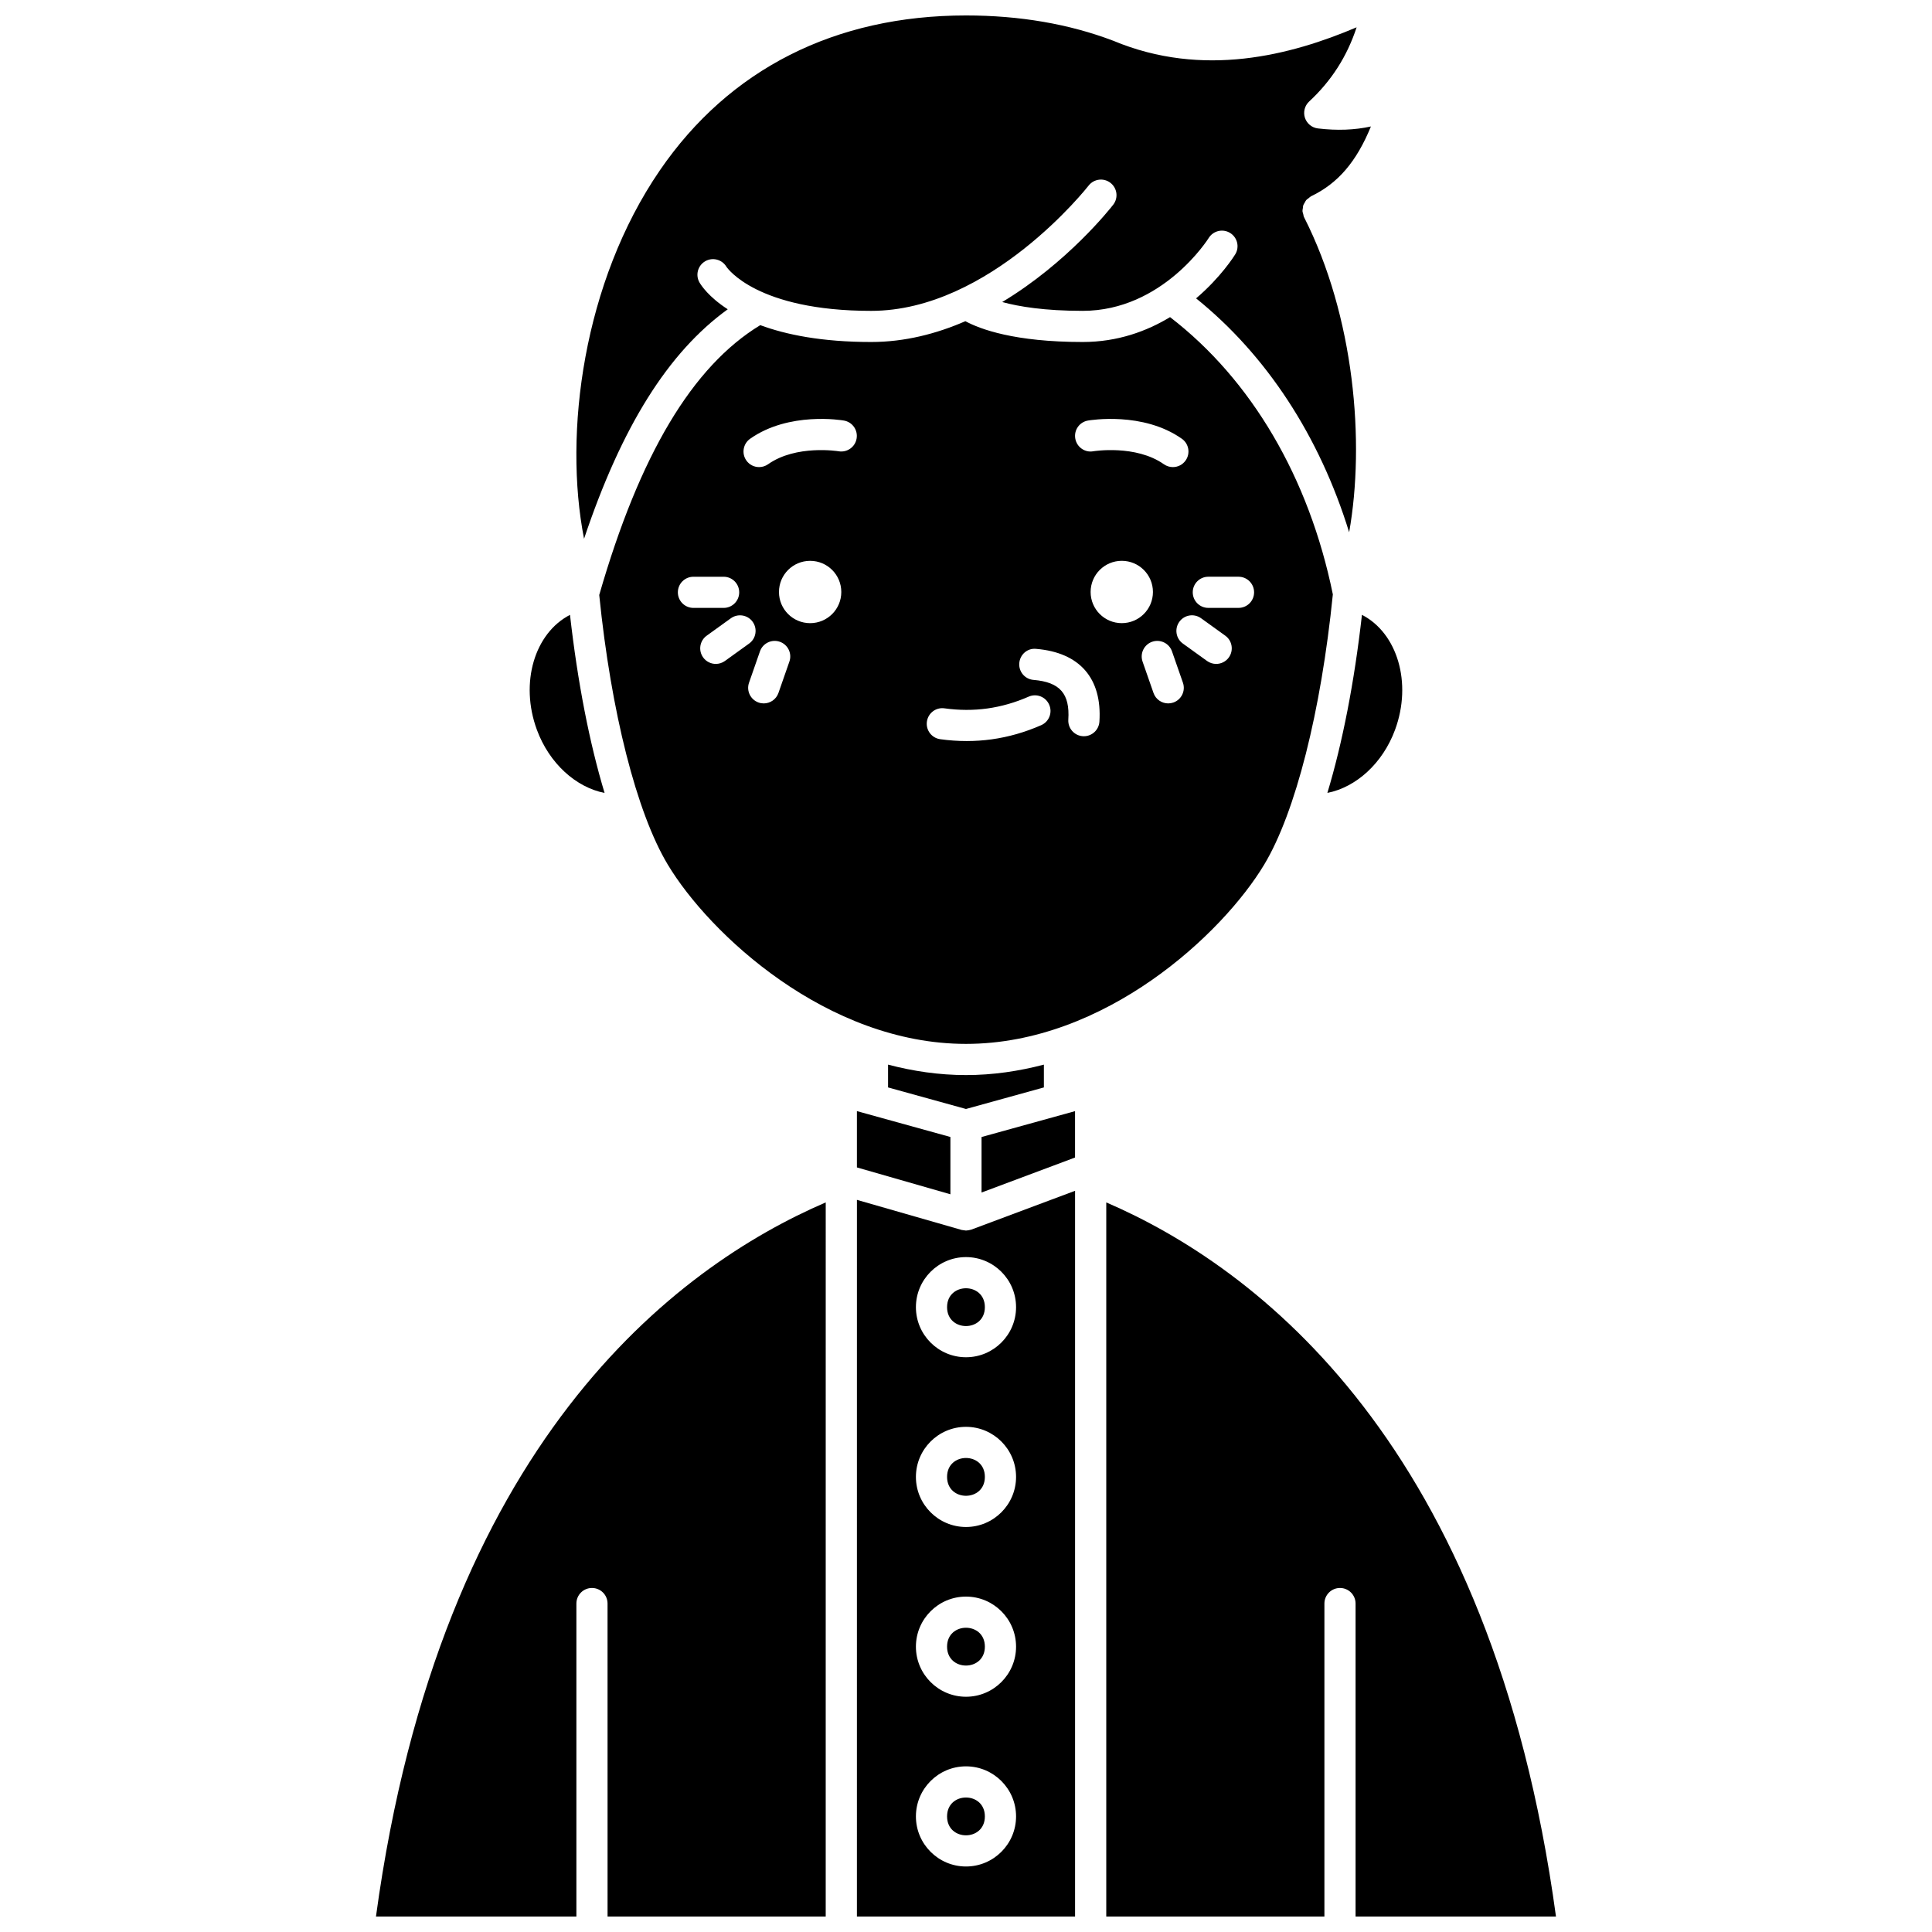
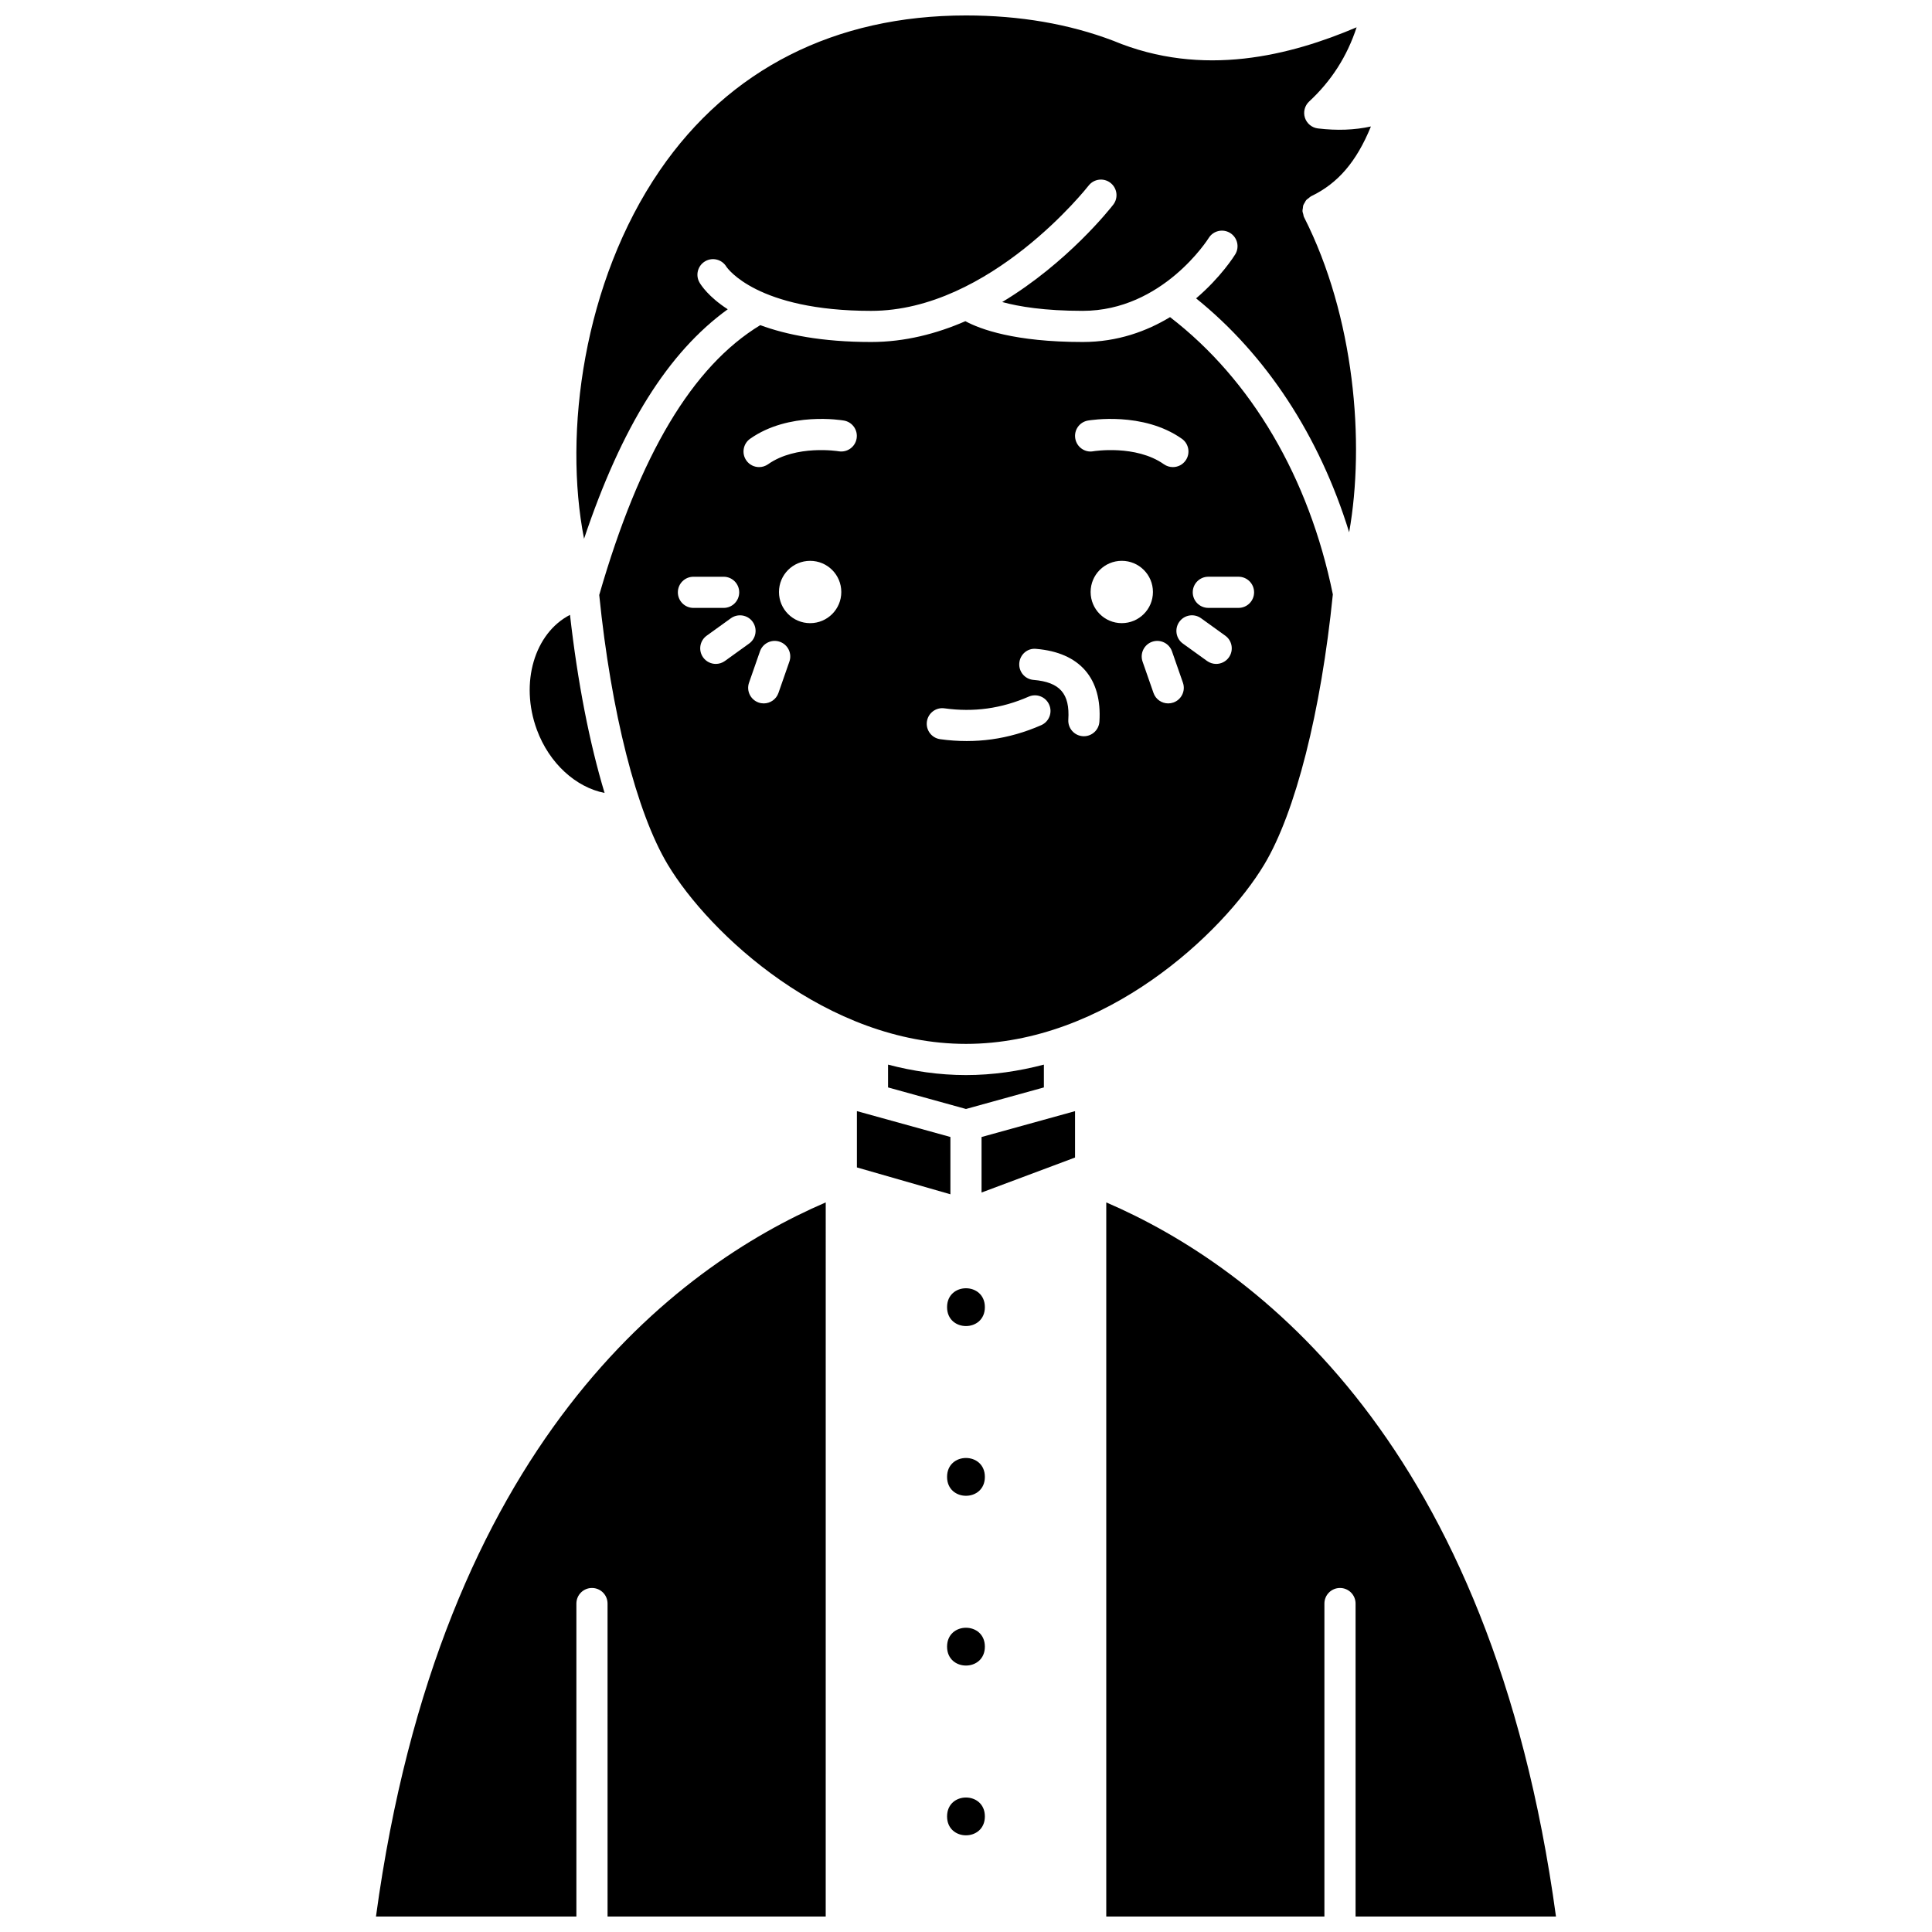
<svg xmlns="http://www.w3.org/2000/svg" width="800px" height="800px" version="1.1" viewBox="144 144 512 512">
  <defs>
    <clipPath id="d">
      <path d="m243 462h120v189.9h-120z" />
    </clipPath>
    <clipPath id="c">
      <path d="m296 148.09h212v138.91h-212z" />
    </clipPath>
    <clipPath id="b">
-       <path d="m371 459h58v192.9h-58z" />
-     </clipPath>
+       </clipPath>
    <clipPath id="a">
      <path d="m437 462h120v189.9h-120z" />
    </clipPath>
  </defs>
  <path d="m405 625.37c0 6.68-10.016 6.68-10.016 0 0-6.68 10.016-6.68 10.016 0" />
  <path d="m405 580.38c0 6.68-10.016 6.68-10.016 0 0-6.68 10.016-6.68 10.016 0" />
  <g clip-path="url(#d)">
    <path d="m243.64 651.9h53.109v-82.941c0-2.285 1.848-4.129 4.129-4.129 2.285 0 4.129 1.848 4.129 4.129l0.004 82.941h57.812l0.004-189.25c-39.664 17.078-102.09 63.652-119.19 189.25z" />
  </g>
  <g clip-path="url(#c)">
    <path d="m336.86 225.96c-5.078-3.273-7.07-6.383-7.481-7.09-1.141-1.977-0.461-4.5 1.512-5.641 1.945-1.129 4.438-0.48 5.606 1.449 0.223 0.344 8.062 11.703 38.371 11.703 31.535 0 57.363-32.855 57.621-33.191 1.398-1.797 3.992-2.133 5.789-0.738 1.805 1.395 2.141 3.988 0.742 5.789-0.727 0.945-12.102 15.395-29.426 25.801 4.398 1.203 11.207 2.336 21.328 2.336 21.215 0 33.27-19.102 33.387-19.293 1.199-1.941 3.734-2.547 5.68-1.352 1.941 1.195 2.547 3.727 1.363 5.664-0.285 0.465-3.809 6.078-10.375 11.672 18.617 15 32.699 36.473 40.559 61.988 4.238-23.844 1.402-57.191-11.938-83.48-0.004-0.012-0.004-0.023-0.008-0.031-0.008-0.016-0.02-0.027-0.027-0.047-0.121-0.242-0.129-0.504-0.195-0.762-0.07-0.266-0.188-0.52-0.199-0.785-0.016-0.27 0.062-0.523 0.098-0.789 0.039-0.262 0.027-0.527 0.117-0.777 0.086-0.25 0.25-0.457 0.383-0.691 0.133-0.23 0.223-0.48 0.402-0.68 0.184-0.207 0.434-0.348 0.656-0.52 0.203-0.156 0.359-0.352 0.594-0.473 0.012-0.008 0.027-0.004 0.043-0.012 0.016-0.008 0.02-0.02 0.039-0.027 7.019-3.371 11.969-9.07 15.805-18.469-4.309 0.949-8.953 1.129-14.043 0.52-1.598-0.191-2.945-1.293-3.445-2.824-0.496-1.527-0.062-3.207 1.117-4.309 5.894-5.465 10.051-11.945 12.582-19.668-17.395 7.391-40.676 13.52-64.504 3.559-0.004 0-0.012 0-0.016-0.004-11.672-4.438-24.785-6.695-39-6.695-34.68 0-62.742 14.203-81.148 41.074-20.273 29.594-25.57 69.613-20.07 97.609 9.977-29.754 22.309-49.422 38.082-60.816z" />
  </g>
  <path d="m304.22 354.14c-3.981-13.168-7.141-29.285-9.164-47.195-9.375 4.828-13.355 18.004-8.785 30.434 3.289 8.941 10.363 15.27 17.949 16.762z" />
  <path d="m371.09 453.38 24.777 7.117v-15.184l-24.777-6.856z" />
  <path d="m479.05 373.09c8.258-13.77 15.035-40.492 18.168-71.574-6.312-30.934-21.59-56.906-43.141-73.473-6.144 3.711-13.863 6.59-23.145 6.59-18.062 0-27.164-3.394-31.098-5.512-7.613 3.312-16.027 5.512-24.961 5.512-13.082 0-22.566-1.941-29.395-4.465-17.977 10.914-31.957 34.324-42.676 71.508 3.137 31.016 9.902 57.672 18.145 71.418 11.027 18.387 42.246 47.547 79.047 47.547 36.805 0 68.023-29.16 79.055-47.551zm-155.41-72.117c0-2.285 1.848-4.129 4.129-4.129h8c2.285 0 4.129 1.848 4.129 4.129 0 2.285-1.848 4.129-4.129 4.129h-8c-2.281 0-4.129-1.848-4.129-4.129zm12.469 18.195c-0.73 0.523-1.578 0.777-2.41 0.777-1.285 0-2.547-0.598-3.356-1.715-1.328-1.852-0.918-4.43 0.938-5.766l6.414-4.621c1.852-1.324 4.438-0.91 5.766 0.938 1.328 1.852 0.918 4.43-0.938 5.766zm17.086 0.164-2.898 8.309c-0.598 1.707-2.191 2.769-3.898 2.769-0.449 0-0.914-0.074-1.359-0.23-2.152-0.754-3.293-3.106-2.539-5.258l2.898-8.309c0.754-2.156 3.121-3.289 5.258-2.539 2.156 0.75 3.293 3.102 2.539 5.258zm5.5-10.188c-4.562 0-8.258-3.695-8.258-8.258s3.695-8.258 8.258-8.258 8.258 3.695 8.258 8.258c0.004 4.562-3.691 8.258-8.258 8.258zm7.551-45.551c-0.117-0.02-11.238-1.82-18.699 3.438-0.723 0.508-1.551 0.754-2.375 0.754-1.297 0-2.578-0.605-3.379-1.75-1.312-1.863-0.867-4.438 0.996-5.758 10.297-7.254 24.277-4.926 24.863-4.824 2.246 0.391 3.75 2.531 3.356 4.777-0.387 2.246-2.519 3.746-4.762 3.363zm97.973 33.246h8c2.285 0 4.129 1.848 4.129 4.129 0 2.285-1.848 4.129-4.129 4.129h-8c-2.285 0-4.129-1.848-4.129-4.129s1.848-4.129 4.129-4.129zm-1.918 11.004 6.414 4.621c1.852 1.332 2.266 3.914 0.938 5.766-0.805 1.117-2.074 1.715-3.356 1.715-0.836 0-1.68-0.258-2.41-0.777l-6.414-4.621c-1.852-1.332-2.266-3.914-0.938-5.766 1.328-1.852 3.91-2.277 5.766-0.938zm-29.988-52.391c0.598-0.098 14.59-2.438 24.891 4.824 1.863 1.312 2.312 3.891 0.996 5.758-0.801 1.141-2.082 1.75-3.379 1.75-0.82 0-1.652-0.246-2.375-0.754-7.469-5.258-18.609-3.461-18.723-3.438-2.234 0.406-4.379-1.125-4.762-3.371-0.391-2.246 1.105-4.375 3.352-4.769zm-12.383 80.727c-4.254 1.871-8.672 3.137-13.125 3.754-2.176 0.301-4.391 0.453-6.625 0.453-2.324 0-4.672-0.164-7.019-0.492-2.258-0.312-3.836-2.398-3.523-4.656 0.312-2.258 2.394-3.844 4.656-3.523 3.867 0.539 7.684 0.551 11.371 0.039 3.699-0.516 7.379-1.57 10.934-3.133 2.094-0.922 4.527 0.031 5.438 2.117 0.934 2.086-0.016 4.523-2.106 5.441zm11.312 2.93c-0.086 0-0.176-0.004-0.27-0.008-2.277-0.145-4-2.109-3.856-4.391 0.441-6.891-2.231-9.941-9.223-10.527-2.277-0.188-3.961-2.18-3.769-4.457 0.188-2.269 2.152-4.016 4.457-3.769 11.559 0.957 17.52 7.809 16.777 19.285-0.141 2.188-1.957 3.867-4.117 3.867zm1.785-38.227c0-4.562 3.695-8.258 8.258-8.258s8.258 3.695 8.258 8.258-3.695 8.258-8.258 8.258c-4.559 0.004-8.258-3.691-8.258-8.258zm21.922 29.297c-0.445 0.156-0.91 0.23-1.359 0.23-1.707 0-3.305-1.066-3.898-2.769l-2.898-8.309c-0.75-2.152 0.387-4.504 2.539-5.258 2.148-0.742 4.504 0.383 5.258 2.539l2.898 8.309c0.754 2.152-0.387 4.504-2.539 5.258z" />
  <path d="m404.12 460.03 24.777-9.273v-12.293l-24.777 6.856z" />
  <g clip-path="url(#b)">
    <path d="m401.36 469.87c-0.078 0.027-0.16 0.039-0.238 0.059-0.312 0.09-0.633 0.145-0.953 0.156-0.059 0.004-0.105 0.023-0.164 0.023-0.066 0-0.133-0.023-0.203-0.027-0.234-0.012-0.465-0.047-0.699-0.098-0.082-0.016-0.16-0.012-0.242-0.031l-27.766-7.977-0.004 189.93h57.812v-192.33l-27.457 10.273c-0.027 0.016-0.059 0.016-0.086 0.023zm-1.363 168.77c-7.312 0-13.27-5.949-13.27-13.27 0-7.316 5.949-13.27 13.27-13.27 7.316 0 13.27 5.949 13.27 13.27 0 7.316-5.953 13.27-13.27 13.27zm0-44.984c-7.312 0-13.27-5.949-13.27-13.27 0-7.316 5.949-13.27 13.27-13.27 7.316 0 13.27 5.949 13.27 13.27 0 7.316-5.953 13.27-13.27 13.27zm0-44.988c-7.312 0-13.27-5.949-13.27-13.27 0-7.316 5.949-13.27 13.27-13.27 7.316 0 13.27 5.949 13.27 13.27 0 7.316-5.953 13.27-13.27 13.27zm13.27-58.254c0 7.312-5.949 13.27-13.27 13.27-7.316 0-13.27-5.949-13.27-13.27 0-7.316 5.949-13.27 13.27-13.27 7.316 0.004 13.27 5.953 13.27 13.27z" />
  </g>
  <path d="m405 535.39c0 6.68-10.016 6.68-10.016 0 0-6.68 10.016-6.68 10.016 0" />
  <g clip-path="url(#a)">
    <path d="m556.35 651.9c-17.09-125.56-79.516-172.15-119.18-189.25v189.25h57.812v-82.941c0-2.285 1.848-4.129 4.129-4.129 2.285 0 4.129 1.848 4.129 4.129v82.941z" />
  </g>
-   <path d="m495.77 354.13c7.586-1.496 14.66-7.809 17.945-16.754 4.57-12.434 0.586-25.617-8.785-30.438-2.019 17.902-5.18 34.02-9.16 47.191z" />
  <path d="m420.64 432.18v-6.043c-6.633 1.738-13.535 2.769-20.648 2.769-7.109 0-14.016-1.027-20.648-2.769v6.043l20.648 5.711z" />
  <path d="m405 490.41c0 6.68-10.016 6.68-10.016 0 0-6.676 10.016-6.676 10.016 0" />
</svg>